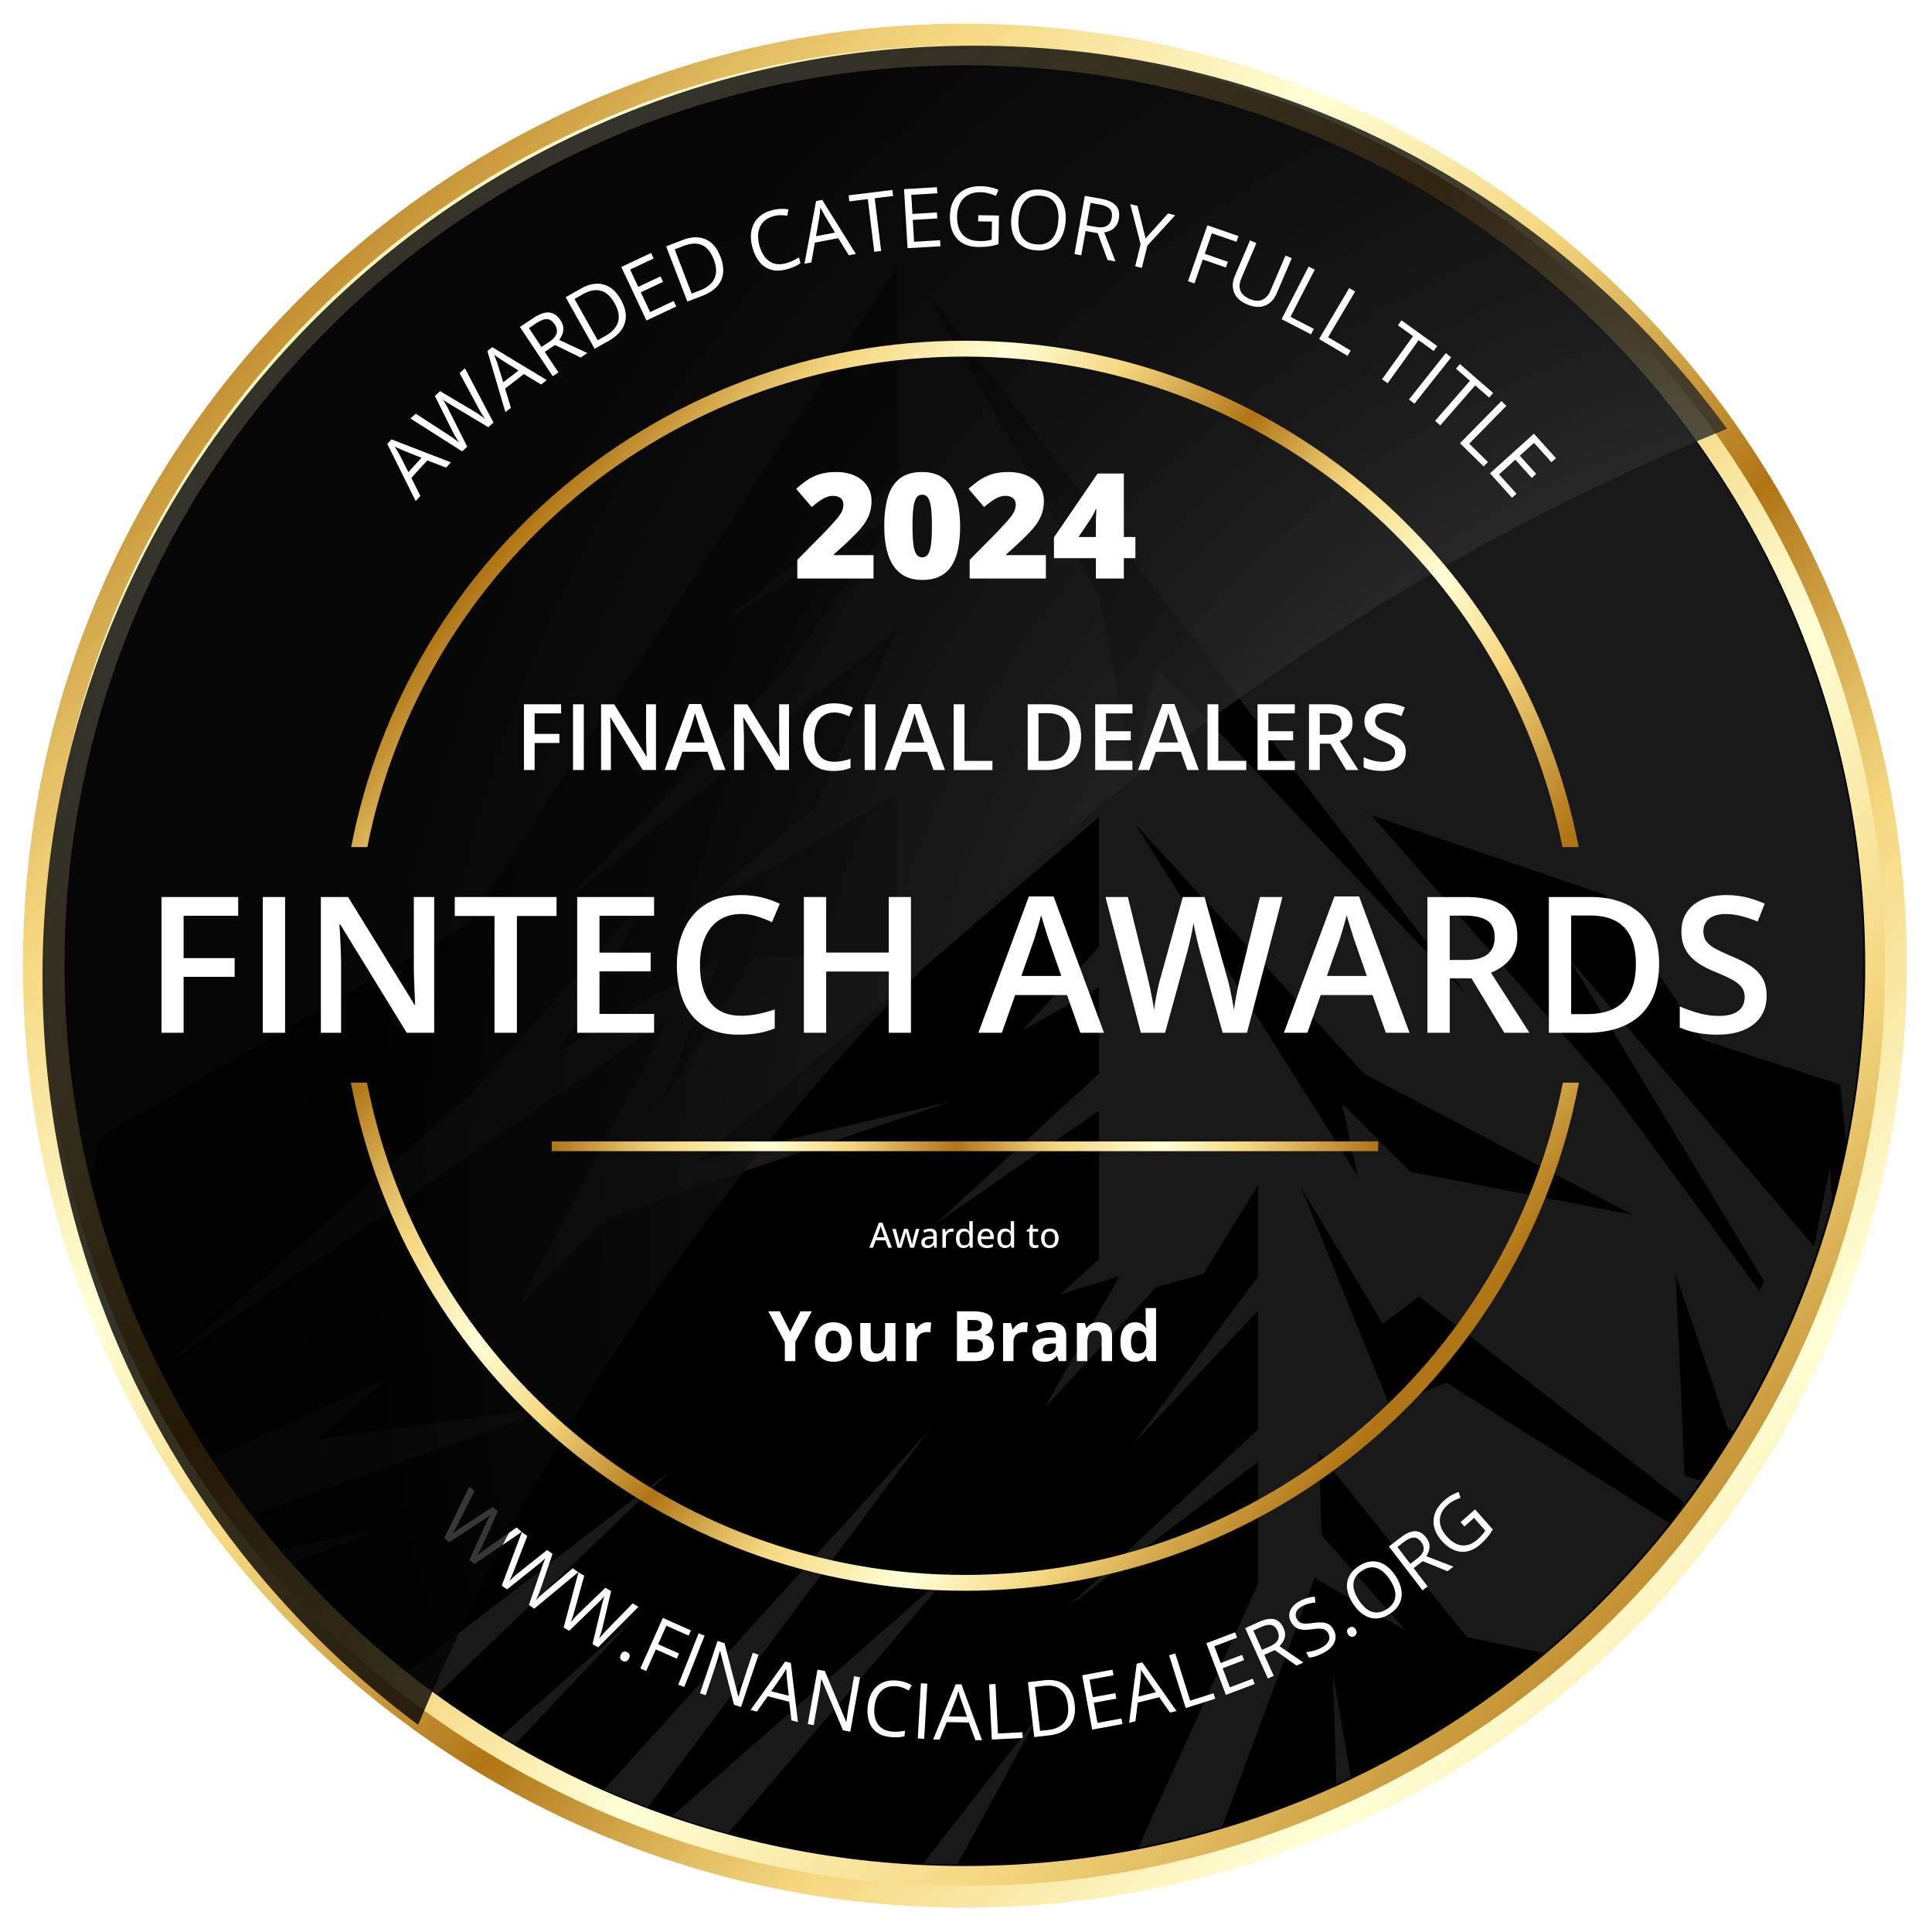
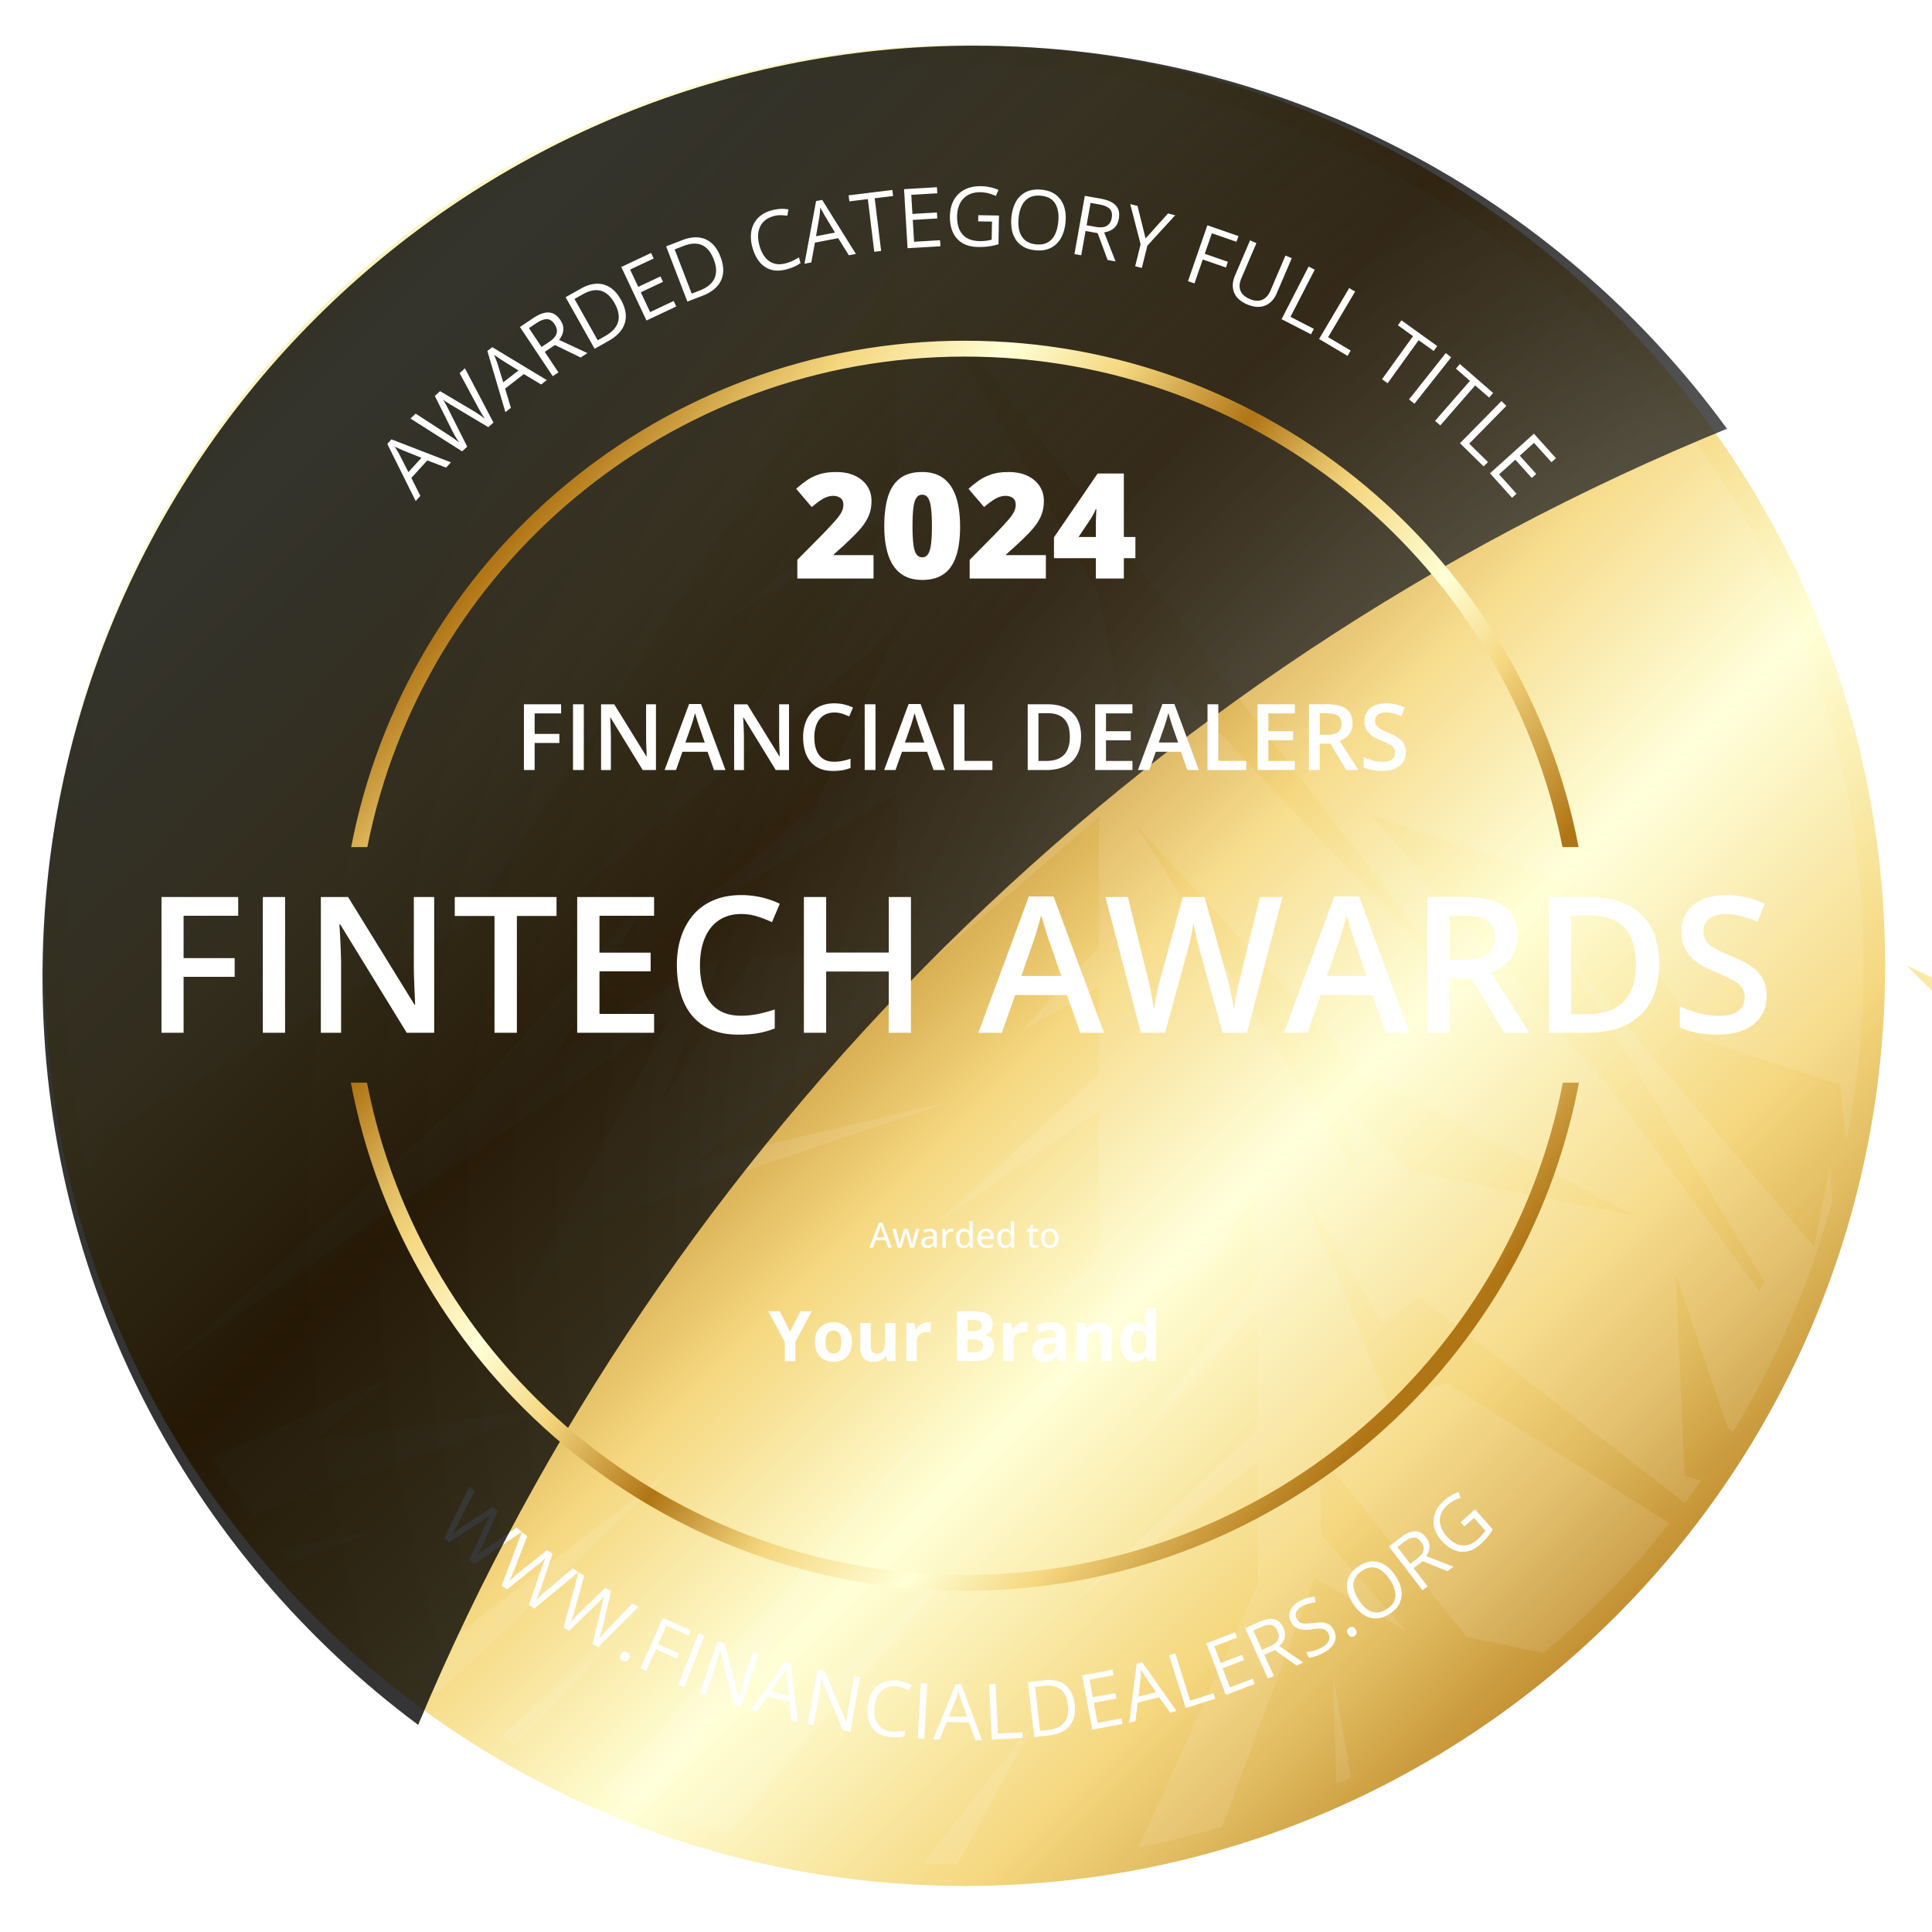
<svg xmlns="http://www.w3.org/2000/svg" width="362" height="362" fill="none">
  <g filter="url(#a)">
-     <path fill="url(#b)" d="M357.287 176.938c0 97.477-79.02 176.496-176.496 176.496-97.476 0-176.504-79.019-176.504-176.496 0-97.476 79.02-176.5 176.5-176.5s176.496 79.02 176.496 176.5h.004Z" />
+     <path fill="url(#b)" d="M357.287 176.938s176.496 79.02 176.496 176.5h.004Z" />
    <path fill="url(#c)" d="M8.354 176.939c0-95.233 77.2-172.435 172.434-172.435 95.233 0 172.43 77.197 172.43 172.435 0 95.237-77.197 172.43-172.43 172.43S8.354 272.172 8.354 176.939Z" />
-     <path fill="url(#d)" d="M349.487 176.939c0 93.169-75.526 168.695-168.695 168.695-93.17 0-168.704-75.522-168.704-168.695 0-93.174 75.526-168.7 168.7-168.7 93.173 0 168.695 75.526 168.695 168.7h.004Z" />
    <path fill="#fff" d="m97.75 283.044-8.871 6.015-.916-.793 3.008-6.615c.081-.192.171-.38.261-.568.09-.188.176-.364.262-.535.082-.168.16-.315.225-.442.069-.126.118-.22.155-.281a4.337 4.337 0 0 1-.245.2c-.11.086-.237.184-.384.294-.148.11-.311.225-.483.339-.175.119-.351.237-.535.351l-6.068 3.956-.915-.793 4.7-9.627.947.822-2.99 5.998c-.099.2-.201.396-.3.588a19.288 19.288 0 0 1-.597 1.063c-.097.163-.195.323-.289.478.139-.123.286-.249.45-.376.159-.127.322-.253.494-.384.172-.127.343-.254.527-.38.18-.127.364-.249.548-.368l5.614-3.637.936.814-2.77 6.165c-.095.213-.193.417-.29.617-.099.201-.201.393-.3.581-.097.188-.2.359-.293.523-.094.163-.188.318-.274.461.175-.155.368-.31.568-.474.204-.163.42-.326.65-.494.228-.168.47-.339.723-.515l5.504-3.816.952.825-.005.008ZM108.351 290.583l-8.253 6.836-.99-.703 2.362-6.873c.066-.196.135-.392.205-.588l.208-.556c.066-.175.127-.331.184-.461l.127-.295a5.166 5.166 0 0 1-.225.225c-.102.098-.221.205-.355.331a9.07 9.07 0 0 1-.45.384c-.163.131-.327.27-.498.401l-5.66 4.519-.988-.703 3.759-10.031 1.021.727-2.406 6.26c-.082.208-.16.413-.242.613a20.84 20.84 0 0 1-.49 1.111c-.082.172-.163.339-.245.503a15.717 15.717 0 0 1 .866-.846c.156-.143.319-.286.487-.429.167-.143.339-.282.51-.421l5.239-4.159 1.009.719-2.17 6.402c-.073.221-.151.434-.233.646-.077.208-.159.413-.241.605a24.762 24.762 0 0 1-.47 1.034c.16-.168.335-.344.519-.523.188-.18.384-.368.601-.556.212-.192.437-.384.67-.584l5.116-4.323 1.025.731.008.004ZM119.627 297.063l-7.56 7.6-1.05-.604 1.692-7.065c.045-.204.094-.405.147-.605.053-.2.102-.392.155-.572.049-.18.094-.339.139-.474.045-.135.078-.237.098-.306-.045.057-.11.139-.2.245-.09.106-.2.225-.323.364-.122.138-.261.277-.408.425-.147.147-.303.298-.458.449l-5.201 5.042-1.051-.605 2.779-10.345 1.087.625-1.794 6.46a17.84 17.84 0 0 1-.18.633c-.061.208-.122.405-.188.597a22.787 22.787 0 0 1-.392 1.082c.11-.147.233-.298.368-.453.135-.155.269-.311.412-.47a15.912 15.912 0 0 1 .912-.94l4.817-4.642 1.075.617-1.545 6.579c-.053.225-.11.445-.167.662-.058.216-.119.425-.184.625-.066.2-.127.392-.188.568-.061.176-.123.347-.18.507.143-.184.298-.376.47-.572.172-.196.347-.401.543-.613.197-.213.397-.425.613-.646l4.675-4.797 1.095.629h-.008ZM116.336 306.008c.148-.298.323-.47.528-.523a.878.878 0 0 1 .621.073.905.905 0 0 1 .453.458c.086.2.057.445-.09.74-.143.29-.322.469-.539.527a.88.88 0 0 1-.646-.07.832.832 0 0 1-.429-.462c-.077-.204-.045-.453.098-.743h.004ZM121.085 309.097l-1.099-.49 4.209-9.46 5.267 2.346-.433.972-4.168-1.855-1.545 3.469 3.915 1.741-.429.964-3.915-1.74-1.806 4.057.004-.004ZM127.092 311.659l3.812-9.627 1.12.441-3.813 9.627-1.119-.441ZM138.844 315.847l-1.316-.441-2.595-10.04-.053-.016c-.061.225-.126.478-.204.764-.078.286-.159.588-.253.907-.094.319-.197.642-.307.968l-1.888 5.643-1.062-.355 3.285-9.819 1.312.437 2.582 10.007.049.016c.045-.159.106-.388.188-.678.082-.294.176-.609.274-.948.102-.339.2-.65.294-.936l1.904-5.687 1.075.359-3.285 9.819ZM148.3 318.348l-.425-3.498-4.02-1.026-2.039 2.873-1.181-.303 6.492-9.075 1.051.27 1.332 11.069-1.21-.306v-.004Zm-.511-4.626-.367-3.465c-.009-.09-.017-.237-.033-.437-.012-.204-.029-.413-.041-.629-.012-.217-.024-.393-.033-.527a24.07 24.07 0 0 1-.29.523c-.098.171-.196.331-.286.474-.09.143-.167.269-.233.367l-2.002 2.861 3.281.837.004-.004ZM159.321 320.46l-1.364-.245-4.029-9.553-.057-.008c-.029.228-.058.494-.09.784-.033.294-.074.605-.119.936-.049.331-.102.666-.159 1.005l-1.046 5.855-1.103-.196 1.818-10.194 1.36.241 4.013 9.524.049.008c.02-.163.049-.396.09-.698.041-.303.086-.63.135-.977.049-.347.102-.67.155-.968l1.054-5.905 1.116.201-1.819 10.194-.004-.004ZM167.963 311.957a3.831 3.831 0 0 0-1.561.131 3.138 3.138 0 0 0-1.242.723 3.808 3.808 0 0 0-.867 1.259c-.224.502-.367 1.082-.437 1.736-.09.866-.033 1.63.172 2.292.204.666.555 1.198 1.058 1.602.503.405 1.156.65 1.965.731.462.05.899.054 1.312.021.413-.037.821-.09 1.218-.168l-.111 1.042a6.228 6.228 0 0 1-1.217.188 9.071 9.071 0 0 1-1.484-.053c-1.046-.11-1.9-.417-2.557-.927a4.03 4.03 0 0 1-1.386-2.007c-.265-.829-.343-1.785-.233-2.864.082-.78.266-1.479.552-2.104a4.793 4.793 0 0 1 1.132-1.573 4.297 4.297 0 0 1 1.663-.928c.641-.192 1.357-.245 2.149-.163a7.326 7.326 0 0 1 1.492.31c.474.151.894.348 1.262.58l-.584.965a7.702 7.702 0 0 0-1.042-.503 4.787 4.787 0 0 0-1.254-.298v.008ZM171.963 321.731l.588-10.338 1.202.07-.589 10.337-1.201-.069ZM182.756 322.05l-1.221-3.306-4.152-.069-1.32 3.264-1.217-.02 4.221-10.33 1.082.017 3.853 10.46-1.246-.02v.004Zm-1.565-4.381-1.156-3.285c-.029-.086-.07-.225-.131-.421a52.302 52.302 0 0 1-.184-.604c-.061-.209-.114-.376-.155-.507-.049.192-.102.384-.163.576-.062.192-.115.368-.168.527-.053.16-.102.298-.143.413l-1.287 3.244 3.383.053.004.004ZM185.837 321.939l-.515-10.342 1.202-.061.461 9.267 4.593-.229.053 1.075-5.794.29ZM201.356 315.3c.135 1.16.032 2.149-.298 2.974a4.069 4.069 0 0 1-1.631 1.961c-.756.483-1.704.793-2.844.924l-2.795.323-1.184-10.289 3.101-.359c1.046-.123 1.969-.033 2.766.261a4.039 4.039 0 0 1 1.945 1.496c.494.698.809 1.601.936 2.704l.004.005Zm-1.255.187c-.106-.923-.347-1.667-.723-2.235a2.987 2.987 0 0 0-1.504-1.185c-.629-.224-1.368-.286-2.226-.187l-1.725.2.952 8.237 1.455-.167c1.418-.164 2.439-.634 3.069-1.418.629-.785.866-1.863.706-3.249l-.004.004ZM210.318 319.038l-5.671 1.042-1.876-10.182 5.672-1.046.192 1.046-4.487.825.609 3.293 4.229-.776.188 1.03-4.229.78.695 3.767 4.486-.825.192 1.046ZM219.238 316.897l-2.031-2.881-4.029 1.006-.433 3.493-1.181.294 1.414-11.069 1.05-.261 6.419 9.112-1.209.302v.004Zm-2.644-3.829-1.965-2.876-.237-.372c-.11-.172-.221-.351-.335-.535l-.278-.45c0 .201 0 .397-.008.597-.008.2-.016.384-.025.556l-.028.433-.405 3.465 3.285-.822-.004.004ZM222.174 316.039l-3.113-9.876 1.148-.364 2.79 8.851 4.385-1.381.323 1.025-5.533 1.745ZM235.088 311.536l-5.389 2.043-3.67-9.684 5.39-2.043.376.993-4.266 1.618 1.189 3.134 4.021-1.524.371.981-4.02 1.524 1.356 3.583 4.266-1.618.376.993ZM235.856 299.915c.776-.351 1.459-.543 2.051-.58.593-.037 1.104.086 1.528.364.425.278.777.723 1.051 1.328.224.498.322.956.294 1.373a2.594 2.594 0 0 1-.343 1.132 3.964 3.964 0 0 1-.72.898l4.503 3.073-1.279.576-4.09-2.897-1.961.887 1.777 3.939-1.099.494-4.257-9.438 2.549-1.153-.004.004Zm.364.977-1.389.625 1.634 3.62 1.5-.674c.768-.347 1.266-.76 1.487-1.238.22-.478.196-1.021-.082-1.634-.29-.642-.686-1.01-1.193-1.104-.507-.093-1.16.041-1.957.401v.004ZM249.903 301.407c.286.543.397 1.079.327 1.602-.069.523-.29 1.013-.67 1.471-.38.457-.895.858-1.553 1.201a10.43 10.43 0 0 1-1.009.47c-.327.13-.637.233-.927.306-.291.074-.56.119-.805.127l-.54-1.022c.38-.036.826-.118 1.336-.245a6.581 6.581 0 0 0 1.504-.58c.458-.241.817-.507 1.066-.801.254-.29.401-.596.442-.915a1.613 1.613 0 0 0-.192-.969c-.164-.314-.372-.539-.621-.678-.25-.139-.581-.208-.989-.216-.413-.005-.944.04-1.598.134a7.824 7.824 0 0 1-1.266.086 3.56 3.56 0 0 1-1.042-.167 2.361 2.361 0 0 1-.838-.487 3.022 3.022 0 0 1-.654-.866c-.257-.49-.355-.972-.29-1.454.065-.478.27-.928.613-1.349.343-.417.801-.776 1.373-1.078.49-.258.964-.45 1.43-.577a6.922 6.922 0 0 1 1.34-.233l.151 1.091a8.356 8.356 0 0 0-1.229.209 5.227 5.227 0 0 0-1.218.466c-.392.208-.695.437-.903.694-.209.258-.331.527-.36.809-.028.282.029.568.18.858.172.323.38.552.625.695.249.143.564.217.952.225.384.008.871-.029 1.459-.111.642-.085 1.209-.122 1.7-.098.49.021.919.139 1.283.352.363.212.67.56.927 1.046l-.004.004ZM252.566 302.179c-.167-.286-.216-.527-.147-.731.07-.2.205-.36.405-.478a.905.905 0 0 1 .633-.127c.213.037.4.2.568.482.163.282.212.527.143.74a.863.863 0 0 1-.413.498.818.818 0 0 1-.621.102c-.212-.049-.4-.212-.568-.494v.008ZM261.489 291.29c.437.666.751 1.328.943 1.986.188.657.246 1.291.172 1.904a3.993 3.993 0 0 1-.642 1.724c-.351.539-.853 1.022-1.507 1.446-.67.442-1.324.72-1.966.834a3.881 3.881 0 0 1-1.842-.094c-.589-.176-1.144-.486-1.672-.927a7.563 7.563 0 0 1-1.442-1.663c-.58-.883-.944-1.753-1.091-2.616a4.043 4.043 0 0 1 .307-2.431c.351-.76.972-1.438 1.867-2.026.854-.564 1.696-.854 2.525-.871a4.173 4.173 0 0 1 2.349.67c.74.466 1.406 1.153 1.999 2.056v.008Zm-6.89 4.527c.483.736 1.006 1.299 1.565 1.7.564.4 1.157.605 1.778.609.625.008 1.271-.209 1.937-.646.67-.441 1.123-.948 1.36-1.52.237-.572.282-1.197.131-1.867-.147-.67-.462-1.373-.944-2.109-.735-1.115-1.54-1.834-2.423-2.157-.882-.323-1.818-.155-2.807.494-.67.442-1.128.948-1.373 1.52-.245.572-.298 1.194-.159 1.864.139.67.449 1.373.935 2.112ZM262.463 284.066c.674-.519 1.295-.862 1.863-1.034.568-.172 1.091-.168 1.569.004.478.172.92.527 1.324 1.054.335.433.531.858.597 1.267.065.413.041.805-.078 1.181a4.074 4.074 0 0 1-.494 1.042l5.087 1.965-1.112.854-4.641-1.888-1.708 1.312 2.627 3.428-.956.732-6.301-8.217 2.219-1.704.004.004Zm.576.87-1.209.928 2.419 3.154 1.303-1.001c.67-.515 1.058-1.03 1.169-1.545.106-.514-.045-1.042-.454-1.573-.429-.56-.899-.825-1.414-.801-.514.025-1.119.307-1.814.838ZM273.665 281.21l2.713-2.399 3.326 3.763c-.286.499-.612.969-.984 1.418-.372.446-.822.907-1.353 1.373-.805.711-1.63 1.152-2.468 1.32a4.143 4.143 0 0 1-2.476-.266c-.813-.343-1.581-.923-2.308-1.744-.711-.805-1.169-1.643-1.381-2.521a4.464 4.464 0 0 1 .143-2.607c.306-.862.882-1.663 1.724-2.407.433-.38.874-.703 1.336-.964.458-.262.915-.47 1.377-.617l.347 1.091c-.396.13-.805.302-1.23.519a5.584 5.584 0 0 0-1.185.813c-.633.56-1.058 1.168-1.279 1.83a3.459 3.459 0 0 0-.053 2.023c.184.686.564 1.36 1.144 2.014.573.646 1.173 1.12 1.806 1.414.634.294 1.288.38 1.966.253.678-.126 1.365-.494 2.059-1.111.352-.311.634-.597.85-.858.217-.262.401-.511.556-.752l-2.1-2.378-1.811 1.598-.715-.805h-.004Z" />
    <path fill="#fff" fill-rule="evenodd" d="M180.636 345.336c4.377 0 8.712-.168 13.002-.495-4.511.323-9.071.491-13.668.491H179.382l10.101-18.588 4.948-9.103-7.175 9.214-14.281 18.317c2.542.115 5.095.172 7.661.172v-.008Zm41.988-23.732-9.332 20.569a167.235 167.235 0 0 0 15.699-3.877l7.82-21.031 9.521-25.591 17.014 9.786-15.74-17.86-.424-15.323 25.223 31.438 2.427 3.016 14.366 2.987a169.575 169.575 0 0 0 23.605-24.328l-10.305-6.485-31.499-19.809-10.632 4.258-16.593-40.84 15.314 25.521 6.808-5.103v.008l40.672 31.597 9.132 7.089c1.03-1.377 2.039-2.77 3.028-4.18l-3.065-.899-.551-12.307-1.148-25.558 6.259 18.522 3.518 10.411 1.038.572a167.457 167.457 0 0 0 18.51-43.066l-.413-6.436-2.974 14.886-3.96-4.65-41.984-49.372 36.599 60.551a121.14 121.14 0 0 1-.936 1.749l-28.01-38.053-44.664-51.043 43.815 14.889 18.293 27.222 25.738 8.347 1.14 10.62a169.437 169.437 0 0 0 3.24-33.052c0-93.088-75.461-168.549-168.549-168.549-93.088 0-168.536 75.47-168.536 168.557 0 14.028 1.712 27.654 4.944 40.685l1.39-7.069 1.61-2.092 67.635-39.132L168.06 45.818v40.41L135.302 112.6l32.758-20.418-21.268 29.771-40.836 42.964 62.108-50.924-15.315 33.064-25.946 22.118 41.265-24.459v30.412h-26.8l-17.873 28.504 11.49-28.075-30.204 17.435 17.435-29.774-33.599 37.432-52.608 46.764-4.813 4.278 5.234-3.608 89.194-61.462-28.504 54.451 17.018-17.019 64.233-21.692-47.214 11.061 74.86-64.355v24.361l-14.461 15.739 14.461-8.209v16.222l-30.621 28.148 30.621-21.235v27.842l-7.224 6.575 11.056-3.404-14.035 24.68 20.843-22.547 8.928-2.554 10.207-16.589v17.157l-23.397 31.332 23.397-25.007v22.261l-35.733 33.367 35.733-27.275v22.866l-13.068 28.798v.008Zm30.507 7.388c-.903.433-1.814.854-2.726 1.27l-.592-18.223-.082-2.493.409 2.342 2.991 17.104ZM47.256 279.845a170.274 170.274 0 0 1-7.596-10.64l9.047-4.082 24.07-10.869-13.61 11.486 45.935-6.378-46.703 16.536-11.143 3.947Zm7.49 9.018a160.452 160.452 0 0 1-2.32-2.66l13.986-2.64 4.245-.809-3.596 1.381-12.31 4.728h-.005Zm5.316 5.696-.13-.135 2.639-1.459-2.358 1.749-.151-.155Zm21.91 18.894a172.74 172.74 0 0 1-5.533-4.176l11.837-9.071 37.244-28.513-32.68 31.336-10.873 10.424h.004Zm14.525 9.41c-.866-.503-1.733-1.01-2.586-1.524l12.47-11.033 11.907-10.533-10.546 11.175-11.245 11.915Zm24.917 11.772a167.252 167.252 0 0 1-8.213-3.335l12.029-13.304 48.787-53.96-41.845 56.15-10.758 14.444v.005Zm15.036 4.85a167.819 167.819 0 0 1-10.513-3.224l15.531-13.631 37.657-33.068-29.665 34.71-13.006 15.213h-.004Zm119.239-142.239 50.196 26.371-41.685-8.082-12.761-12.757 2.979 13.611-41.69-65.936 42.961 46.793Zm-43.39-56.146-6.378-33.604-32.746-57.425 101.661 132.294-58.275-61.679-4.258 20.418-.004-.004Z" clip-rule="evenodd" opacity=".1" />
    <path fill="url(#e)" d="M78.349 319.189C124.304 209.59 213.47 121.221 323.588 76.332 291.844 32.841 240.495 4.557 182.526 4.557 86.112 4.557 7.963 82.711 7.963 179.12c0 57.36 27.666 108.247 70.382 140.069h.004Z" opacity=".8" style="mix-blend-mode:screen" />
    <path fill="#fff" d="M34.399 189.511h-4.14v-25.435H44.63v3.514H34.4v7.935h9.57v3.497h-9.57v10.493-.004ZM49.24 189.511v-25.435h4.176v25.435H49.24ZM81.342 189.511H76.21l-12.458-20.303h-.156c.045.686.09 1.409.131 2.173a180.715 180.715 0 0 1 .184 4.838v13.292h-3.792v-25.435h5.1L77.66 184.24h.122l-.086-2.035c-.032-.764-.065-1.556-.094-2.374a124.84 124.84 0 0 1-.061-2.374v-13.381h3.812v25.435h-.012ZM96.846 189.511h-4.192v-21.889h-7.445v-3.55h19.069v3.55H96.85v21.889h-.004ZM122.558 189.511H108.15v-25.435h14.408v3.514h-10.232v6.905h9.586v3.498h-9.586v7.984h10.232v3.534ZM138.88 167.259c-1.218 0-2.305.22-3.261.662a6.597 6.597 0 0 0-2.427 1.904c-.662.829-1.164 1.834-1.512 3.011-.347 1.177-.523 2.505-.523 3.976 0 1.973.278 3.669.834 5.091.556 1.422 1.401 2.513 2.541 3.273 1.136.76 2.575 1.14 4.315 1.14 1.079 0 2.129-.106 3.151-.315a27.895 27.895 0 0 0 3.166-.854v3.551a16.268 16.268 0 0 1-3.13.887c-1.054.184-2.271.277-3.653.277-2.598 0-4.752-.539-6.464-1.618-1.712-1.078-2.987-2.598-3.828-4.56-.842-1.961-1.263-4.257-1.263-6.889 0-1.924.266-3.689.801-5.287.535-1.598 1.312-2.983 2.333-4.151 1.022-1.169 2.284-2.064 3.784-2.697 1.503-.633 3.22-.948 5.16-.948 1.275 0 2.534.143 3.768.425 1.234.286 2.382.686 3.436 1.209l-1.463 3.445a21.628 21.628 0 0 0-2.766-1.079 9.946 9.946 0 0 0-2.991-.453h-.008ZM170.685 189.511h-4.159v-11.482h-11.727v11.482h-4.176v-25.435h4.176v10.403h11.727v-10.403h4.159v25.435ZM202.421 189.511l-2.489-7.065h-9.725l-2.488 7.065h-4.401l9.464-25.542h4.629l9.447 25.542h-4.437Zm-3.568-10.648-2.418-6.959c-.094-.302-.225-.727-.401-1.279-.176-.551-.347-1.115-.523-1.687a90.999 90.999 0 0 1-.433-1.455 40.102 40.102 0 0 1-.425 1.594c-.168.584-.331 1.132-.486 1.642-.156.511-.274.903-.356 1.185l-2.435 6.959h7.482-.005ZM240.297 164.076l-6.648 25.435h-4.56l-4.245-15.241a38.839 38.839 0 0 1-.348-1.324 59.182 59.182 0 0 1-.69-3.036 28.78 28.78 0 0 1-.184-1.033c-.025.245-.074.584-.155 1.025-.082.442-.176.924-.286 1.455-.111.527-.229 1.05-.356 1.565-.127.515-.245.972-.347 1.365l-4.176 15.224h-4.54l-6.627-25.435h4.192l3.669 14.91a71.894 71.894 0 0 1 .703 3.203c.11.56.213 1.099.307 1.626.094.527.167 1.005.224 1.434.057-.441.135-.931.225-1.471a61.635 61.635 0 0 1 .654-3.281c.122-.523.245-.993.376-1.409l4.139-15.016h4.069l4.23 15.069c.126.429.253.911.375 1.442a70.374 70.374 0 0 1 .671 3.253c.094.523.167.993.224 1.409a64.4 64.4 0 0 1 .748-4.176c.163-.756.323-1.45.486-2.088l3.653-14.909h4.209l.008.004ZM259.667 189.511l-2.489-7.065h-9.725l-2.488 7.065h-4.401l9.464-25.542h4.629l9.447 25.542h-4.437Zm-3.567-10.648-2.419-6.959c-.094-.302-.225-.727-.401-1.279-.176-.551-.347-1.115-.523-1.687a90.999 90.999 0 0 1-.433-1.455 40.102 40.102 0 0 1-.425 1.594c-.167.584-.331 1.132-.486 1.642-.155.511-.274.903-.356 1.185l-2.435 6.959h7.482-.004ZM274.61 164.076c2.194 0 4.004.265 5.438.801 1.434.535 2.501 1.344 3.199 2.435.703 1.091 1.055 2.476 1.055 4.159 0 1.255-.233 2.321-.695 3.2a6.664 6.664 0 0 1-1.826 2.194 10.463 10.463 0 0 1-2.419 1.393l7.22 11.257h-4.716l-6.141-10.194h-4.09v10.194h-4.176V164.08h7.151v-.004Zm-.278 3.481h-2.697v8.315h2.889c1.936 0 3.342-.36 4.221-1.079.874-.719 1.311-1.781 1.311-3.183 0-1.471-.466-2.517-1.401-3.13-.936-.612-2.374-.923-4.323-.923ZM310.868 176.55c0 2.865-.536 5.259-1.602 7.175-1.066 1.921-2.615 3.363-4.646 4.331-2.031.969-4.478 1.455-7.342 1.455h-7.065v-25.435h7.829c2.631 0 4.907.474 6.819 1.417a10.139 10.139 0 0 1 4.438 4.193c1.042 1.851 1.565 4.139 1.565 6.864h.004Zm-4.352.123c0-2.088-.327-3.804-.985-5.149-.653-1.344-1.618-2.345-2.888-3.003-1.271-.654-2.832-.985-4.691-.985h-3.567v18.477h2.958c3.073 0 5.369-.784 6.889-2.349 1.52-1.565 2.28-3.898 2.28-6.995l.004.004ZM331.015 182.589c0 1.508-.368 2.808-1.103 3.898-.736 1.091-1.794 1.925-3.167 2.505-1.373.58-3.011.871-4.915.871-.928 0-1.815-.054-2.66-.156a17.231 17.231 0 0 1-2.391-.461c-.747-.205-1.43-.45-2.043-.74v-3.931c1.034.454 2.186.862 3.461 1.226s2.574.548 3.898.548c1.079 0 1.974-.143 2.689-.425.715-.286 1.242-.691 1.593-1.218.348-.527.523-1.144.523-1.851 0-.756-.204-1.393-.608-1.912-.405-.519-1.018-1.001-1.835-1.434-.817-.434-1.843-.903-3.073-1.402a19.868 19.868 0 0 1-2.39-1.148 9.69 9.69 0 0 1-2.027-1.512 6.393 6.393 0 0 1-1.401-2.063c-.343-.793-.515-1.733-.515-2.812 0-1.438.343-2.668 1.034-3.689.69-1.022 1.663-1.802 2.921-2.35 1.259-.543 2.73-.817 4.409-.817 1.332 0 2.591.139 3.767.417 1.177.278 2.333.674 3.473 1.185l-1.323 3.358a23.307 23.307 0 0 0-3.036-1.025 11.983 11.983 0 0 0-3.004-.384c-.882 0-1.63.135-2.243.4-.613.266-1.083.642-1.401 1.124-.319.482-.478 1.054-.478 1.712 0 .744.184 1.365.547 1.871.364.507.936.965 1.704 1.386.772.416 1.765.882 2.983 1.393 1.401.58 2.594 1.189 3.575 1.826.981.638 1.733 1.402 2.252 2.288.518.887.784 1.999.784 3.331v-.009ZM100.176 140.283H98.17v-12.32h6.963v1.704h-4.957v3.845h4.634v1.696h-4.634v5.083-.008ZM107.365 140.283v-12.32h2.023v12.32h-2.023ZM122.912 140.283h-2.485l-6.035-9.835h-.077c.02.331.045.682.061 1.054s.037.752.049 1.148l.037 1.197v6.44h-1.839v-12.32h2.468l6.027 9.766h.057c-.012-.286-.024-.617-.041-.985-.016-.367-.032-.756-.045-1.152-.012-.396-.024-.78-.028-1.152v-6.481h1.847v12.32h.004ZM133.784 140.283l-1.205-3.42h-4.711l-1.206 3.42h-2.133l4.585-12.373h2.243l4.576 12.373h-2.149Zm-1.728-5.157-1.173-3.371c-.045-.147-.11-.351-.192-.621-.086-.265-.168-.539-.253-.817a63.308 63.308 0 0 1-.213-.703c-.057.229-.126.487-.208.773-.082.281-.16.547-.237.796-.078.25-.135.438-.172.572l-1.181 3.371h3.629ZM147.841 140.283h-2.484l-6.035-9.835h-.078c.021.331.045.682.062 1.054.02.372.036.752.049 1.148l.036 1.197v6.44h-1.838v-12.32h2.468l6.027 9.766h.057l-.041-.985c-.016-.367-.033-.756-.045-1.152-.012-.396-.025-.78-.029-1.152v-6.481h1.847v12.32h.004ZM156.325 129.504c-.588 0-1.115.106-1.581.319a3.235 3.235 0 0 0-1.177.923c-.318.4-.563.887-.731 1.459a6.818 6.818 0 0 0-.253 1.924c0 .956.134 1.778.404 2.464.27.687.678 1.218 1.23 1.586.552.367 1.246.551 2.092.551a7.51 7.51 0 0 0 1.524-.151 13.3 13.3 0 0 0 1.532-.413v1.721a7.87 7.87 0 0 1-1.515.429 10.4 10.4 0 0 1-1.77.134c-1.258 0-2.3-.261-3.13-.784-.829-.523-1.446-1.259-1.855-2.207-.408-.948-.613-2.063-.613-3.338 0-.931.131-1.785.389-2.562a5.758 5.758 0 0 1 1.127-2.01 4.985 4.985 0 0 1 1.835-1.308c.727-.306 1.561-.457 2.501-.457a8.073 8.073 0 0 1 3.489.792l-.707 1.667a10.294 10.294 0 0 0-1.34-.523 4.786 4.786 0 0 0-1.451-.22v.004ZM162.018 140.283v-12.32h2.022v12.32h-2.022ZM174.917 140.283l-1.205-3.42H169l-1.205 3.42h-2.133l4.585-12.373h2.243l4.576 12.373h-2.149Zm-1.728-5.157-1.173-3.371c-.045-.147-.11-.351-.192-.621-.086-.265-.168-.539-.253-.817a63.308 63.308 0 0 1-.213-.703c-.057.229-.127.487-.208.773-.082.281-.16.547-.237.796-.078.25-.135.438-.172.572l-1.181 3.371h3.629ZM178.693 140.283v-12.32h2.023v10.604h5.234v1.72h-7.257v-.004ZM202.563 134.003c0 1.389-.257 2.545-.776 3.477a4.948 4.948 0 0 1-2.252 2.1c-.984.47-2.169.703-3.554.703h-3.42v-12.32h3.791c1.275 0 2.378.229 3.306.687a4.906 4.906 0 0 1 2.149 2.031c.507.894.76 2.006.76 3.326l-.004-.004Zm-2.108.057c0-1.014-.16-1.843-.478-2.497-.319-.65-.785-1.136-1.398-1.454-.617-.319-1.373-.479-2.272-.479h-1.728v8.949h1.434c1.488 0 2.603-.38 3.339-1.136.735-.76 1.103-1.888 1.103-3.387v.004ZM212.188 140.283h-6.979v-12.32h6.979v1.704h-4.956v3.347h4.641v1.695h-4.641v3.87h4.956v1.712-.008ZM222.476 140.283l-1.206-3.42h-4.711l-1.205 3.42h-2.133l4.584-12.373h2.243l4.577 12.373h-2.149Zm-1.729-5.157-1.173-3.371c-.044-.147-.11-.351-.192-.621-.085-.265-.167-.539-.253-.817-.086-.278-.155-.511-.212-.703a36.723 36.723 0 0 1-.446 1.569c-.077.25-.135.438-.171.572l-1.181 3.371h3.628ZM226.252 140.283v-12.32h2.023v10.604h5.234v1.72h-7.257v-.004ZM242.61 140.283h-6.979v-12.32h6.979v1.704h-4.957v3.347h4.642v1.695h-4.642v3.87h4.957v1.712-.008ZM248.729 127.959c1.062 0 1.94.131 2.635.389.695.257 1.21.653 1.553 1.181.339.527.511 1.201.511 2.014 0 .609-.115 1.124-.34 1.553-.224.429-.519.78-.886 1.062a4.86 4.86 0 0 1-1.173.674l3.498 5.451h-2.284l-2.975-4.94h-1.982v4.94h-2.022v-12.319h3.465v-.005Zm-.135 1.688h-1.308v4.029h1.398c.939 0 1.618-.176 2.043-.523.425-.348.637-.862.637-1.541 0-.715-.225-1.217-.678-1.516-.454-.298-1.152-.445-2.096-.445l.004-.004ZM263.4 136.928c0 .732-.18 1.361-.535 1.888-.356.527-.867.932-1.533 1.214-.666.281-1.458.42-2.382.42-.449 0-.878-.024-1.291-.077a8.672 8.672 0 0 1-1.16-.225 5.699 5.699 0 0 1-.989-.36v-1.904c.498.221 1.058.417 1.675.593a6.849 6.849 0 0 0 1.888.265c.523 0 .956-.069 1.303-.208.348-.139.601-.335.772-.588.168-.258.254-.556.254-.899 0-.364-.098-.674-.294-.928-.197-.253-.495-.486-.891-.694a15.352 15.352 0 0 0-1.487-.679 9.77 9.77 0 0 1-1.161-.555 4.805 4.805 0 0 1-.981-.732 3.092 3.092 0 0 1-.678-.997c-.167-.384-.249-.837-.249-1.36 0-.695.167-1.292.503-1.786.335-.494.804-.874 1.417-1.136.609-.266 1.324-.396 2.137-.396.646 0 1.255.069 1.827.204a9.37 9.37 0 0 1 1.679.572l-.641 1.626a11.987 11.987 0 0 0-1.471-.498 5.78 5.78 0 0 0-1.455-.184c-.425 0-.789.065-1.087.192-.298.131-.523.31-.678.543a1.467 1.467 0 0 0-.233.83c0 .359.09.662.266.907.175.245.453.466.825.67.372.204.854.429 1.446.674.679.282 1.259.576 1.733.887.474.31.838.678 1.091 1.107.253.429.38.969.38 1.614ZM163.671 104.395h-14.277v-3.497l4.805-4.859a87.924 87.924 0 0 0 2.321-2.5c.552-.63.94-1.16 1.165-1.602.224-.441.335-.9.335-1.373 0-.584-.188-1.005-.564-1.267-.376-.261-.821-.388-1.332-.388-.617 0-1.246.176-1.876.531-.633.356-1.348.879-2.145 1.57l-2.921-3.417a22.8 22.8 0 0 1 1.883-1.511c.662-.478 1.447-.87 2.354-1.177.907-.307 2.01-.458 3.31-.458 1.299 0 2.496.233 3.477.699.98.466 1.74 1.107 2.28 1.916.539.813.809 1.733.809 2.767 0 1.14-.209 2.153-.625 3.048-.417.89-1.042 1.785-1.876 2.676-.833.89-1.875 1.904-3.122 3.036l-1.438 1.291v.135h7.441v4.388l-.004-.008ZM179.897 94.585c0 1.577-.127 2.99-.376 4.233-.254 1.242-.654 2.3-1.206 3.166a5.433 5.433 0 0 1-2.186 1.99c-.907.458-2.018.687-3.338.687-1.642 0-2.987-.401-4.037-1.206-1.05-.8-1.822-1.957-2.321-3.456-.498-1.504-.747-3.306-.747-5.414 0-2.109.224-3.943.678-5.455.453-1.512 1.201-2.672 2.239-3.477 1.042-.81 2.435-1.21 4.184-1.21 1.643 0 2.983.4 4.029 1.206 1.046.8 1.818 1.96 2.321 3.473.502 1.511.752 3.334.752 5.47l.008-.007Zm-8.92 0c0 1.283.049 2.357.143 3.228.094.87.274 1.524.539 1.957.266.437.642.654 1.136.654.495 0 .871-.217 1.132-.654.262-.433.441-1.087.539-1.95.098-.865.148-1.944.148-3.235 0-1.292-.05-2.387-.148-3.257-.098-.87-.277-1.528-.539-1.97-.261-.445-.637-.665-1.132-.665-.494 0-.874.22-1.136.666-.265.445-.445 1.103-.539 1.969-.094.87-.143 1.957-.143 3.257ZM195.964 104.395h-14.277v-3.497l4.805-4.859a89.276 89.276 0 0 0 2.321-2.5c.552-.63.94-1.16 1.165-1.602.224-.441.335-.899.335-1.373 0-.584-.188-1.005-.564-1.267-.376-.261-.821-.388-1.332-.388-.617 0-1.246.176-1.876.531-.633.356-1.348.879-2.145 1.57l-2.921-3.416a22.822 22.822 0 0 1 1.883-1.512c.662-.478 1.447-.87 2.354-1.177.907-.307 2.01-.458 3.309-.458 1.3 0 2.497.233 3.478.699.98.466 1.74 1.107 2.28 1.916.539.813.809 1.733.809 2.767 0 1.14-.209 2.153-.625 3.048-.417.89-1.042 1.785-1.876 2.676-.833.89-1.875 1.904-3.122 3.036l-1.438 1.291v.135h7.441v4.388l-.004-.008ZM212.74 100.587h-2.166v3.808h-5.246v-3.808h-7.845v-3.902l8.18-11.96h4.911v11.894h2.166v3.968Zm-7.412-3.968v-2.288c0-.204.004-.466.012-.78.008-.315.021-.63.033-.948.012-.319.028-.588.041-.81.012-.22.024-.338.032-.355h-.147c-.171.405-.327.74-.47 1.001-.143.266-.331.577-.564.936l-2.177 3.244h3.244-.004Z" />
-     <path fill="url(#f)" d="M258.225 209.876H103.377v1.818h154.848v-1.818Z" />
    <path fill="#fff" d="m148.037 245.543 1.949-3.845h2.133l-3.097 5.7v3.632h-1.966v-3.567l-3.097-5.765h2.145l1.933 3.845ZM159.623 247.451c0 .596-.082 1.124-.241 1.585a3.13 3.13 0 0 1-.695 1.165c-.306.319-.67.556-1.099.719a4.047 4.047 0 0 1-1.446.241c-.503 0-.965-.082-1.381-.241a2.977 2.977 0 0 1-1.091-.719 3.222 3.222 0 0 1-.715-1.165c-.168-.457-.254-.989-.254-1.585 0-.793.139-1.463.421-2.01a2.91 2.91 0 0 1 1.201-1.251c.519-.286 1.14-.429 1.859-.429.666 0 1.263.143 1.778.429.519.286.923.703 1.218 1.251.294.547.445 1.217.445 2.01Zm-4.936 0c0 .47.049.862.155 1.181.106.318.262.56.478.723.217.163.499.241.85.241.352 0 .625-.082.838-.241.216-.163.372-.4.474-.723.098-.319.151-.711.151-1.181 0-.47-.049-.866-.151-1.177-.102-.314-.258-.547-.474-.707-.217-.159-.499-.237-.85-.237-.515 0-.891.176-1.12.531-.233.352-.347.883-.347 1.59h-.004ZM167.784 243.896v7.138h-1.495l-.262-.911h-.102a1.953 1.953 0 0 1-.576.593 2.62 2.62 0 0 1-.76.339c-.278.073-.564.11-.862.11-.511 0-.956-.09-1.336-.27a1.914 1.914 0 0 1-.883-.845c-.208-.385-.315-.883-.315-1.496V243.9h1.949v4.168c0 .511.09.895.274 1.156.184.262.474.388.875.388.4 0 .706-.09.931-.269.225-.18.384-.446.474-.797.09-.352.139-.781.139-1.287V243.9h1.949v-.004ZM173.81 243.761c.098 0 .213.004.343.017.131.012.233.024.315.04l-.147 1.827a1.406 1.406 0 0 0-.27-.049 2.908 2.908 0 0 0-1.034.077 1.744 1.744 0 0 0-.633.311 1.492 1.492 0 0 0-.445.564c-.111.233-.164.515-.164.854v3.632h-1.949v-7.138h1.475l.286 1.201h.094c.139-.241.315-.465.527-.666.213-.2.45-.363.724-.486.269-.122.563-.184.878-.184ZM179.315 241.698h2.905c1.242 0 2.182.175 2.823.523.638.347.957.96.957 1.838 0 .352-.058.675-.168.957a1.779 1.779 0 0 1-.49.702 1.621 1.621 0 0 1-.781.36v.065c.311.066.593.172.842.327.249.155.454.38.605.678.151.295.224.691.224 1.177 0 .568-.138 1.05-.416 1.455-.278.404-.67.715-1.185.927-.515.217-1.124.323-1.831.323h-3.493v-9.332h.008Zm1.977 3.698h1.149c.576 0 .972-.09 1.193-.27.22-.18.331-.45.331-.801 0-.351-.131-.613-.393-.768-.261-.155-.674-.233-1.242-.233h-1.042v2.076l.004-.004Zm0 1.569v2.431h1.292c.596 0 1.009-.115 1.246-.343.233-.229.351-.54.351-.928 0-.229-.049-.433-.155-.605-.102-.175-.274-.31-.515-.408-.241-.098-.572-.147-.993-.147h-1.226ZM191.931 243.761c.098 0 .213.004.343.017.131.012.233.024.315.04l-.147 1.827a1.391 1.391 0 0 0-.27-.049 2.914 2.914 0 0 0-1.034.077 1.744 1.744 0 0 0-.633.311 1.492 1.492 0 0 0-.445.564c-.111.233-.164.515-.164.854v3.632h-1.949v-7.138h1.475l.286 1.201h.094c.139-.241.315-.465.527-.666.213-.2.45-.363.724-.486.269-.122.564-.184.878-.184ZM196.808 243.749c.956 0 1.691.208 2.202.625.511.417.768 1.05.768 1.904v4.756h-1.36l-.376-.972h-.049a3.618 3.618 0 0 1-.626.625 2.12 2.12 0 0 1-.735.36 3.821 3.821 0 0 1-1.009.114c-.421 0-.801-.082-1.132-.241a1.798 1.798 0 0 1-.789-.744c-.192-.335-.286-.76-.286-1.275 0-.755.266-1.315.797-1.675.531-.359 1.328-.56 2.394-.596l1.239-.037v-.315c0-.376-.099-.649-.295-.825-.196-.176-.47-.262-.817-.262s-.682.049-1.013.147a7.984 7.984 0 0 0-.997.372l-.646-1.315c.38-.201.801-.36 1.275-.474.47-.115.956-.172 1.459-.172h-.004Zm1.033 3.976-.751.024c-.63.017-1.067.131-1.312.339a1.031 1.031 0 0 0-.368.826c0 .298.086.51.262.633.175.127.4.188.682.188.417 0 .768-.123 1.058-.372.286-.245.429-.596.429-1.054v-.588.004ZM205.837 243.761c.76 0 1.373.209 1.838.621.462.417.695 1.079.695 1.994v4.654h-1.949v-4.167c0-.511-.094-.895-.278-1.157-.184-.261-.474-.388-.87-.388-.597 0-1.001.204-1.218.605-.216.404-.327.989-.327 1.749v3.358h-1.949v-7.138h1.488l.261.911h.11c.156-.245.344-.445.572-.6.229-.156.483-.266.76-.339.278-.074.568-.111.867-.111v.008ZM212.636 251.161c-.797 0-1.446-.31-1.945-.936-.498-.625-.752-1.54-.752-2.75 0-1.209.254-2.145.76-2.774.507-.629 1.169-.94 1.986-.94.339 0 .642.045.899.139.258.094.482.221.674.376.188.159.352.335.483.531h.065a14.923 14.923 0 0 1-.094-.604 5.965 5.965 0 0 1-.053-.822v-2.284h1.953v9.933h-1.496l-.375-.927h-.082a2.362 2.362 0 0 1-.462.531 2.099 2.099 0 0 1-.662.38 2.613 2.613 0 0 1-.899.139v.008Zm.683-1.553c.531 0 .907-.159 1.127-.474.221-.318.335-.796.348-1.434v-.212c0-.695-.107-1.226-.319-1.594-.213-.368-.609-.551-1.189-.551-.429 0-.768.183-1.009.555-.241.372-.364.903-.364 1.602 0 .699.123 1.226.368 1.577.245.352.592.531 1.038.531ZM166.431 229.787l-.519-1.389h-1.83l-.511 1.389h-.678l1.781-4.687h.67l1.774 4.687h-.687Zm-.699-1.957-.49-1.377c-.016-.045-.037-.119-.069-.213-.033-.093-.062-.192-.094-.29a3.101 3.101 0 0 1-.074-.249c-.02.086-.045.18-.073.278-.029.098-.054.188-.082.27-.029.085-.049.151-.066.204l-.498 1.377h1.446ZM170.543 229.779l-.535-1.839a6.05 6.05 0 0 1-.073-.273 6.941 6.941 0 0 1-.078-.299l-.07-.278a3.736 3.736 0 0 1-.045-.208h-.024c-.012.053-.025.123-.045.208l-.065.282c-.025.102-.049.205-.078.307-.029.102-.053.196-.078.278l-.563 1.83h-.707l-.977-3.514h.654l.482 1.843c.033.123.061.249.094.384.029.131.053.257.078.372l.049.298h.024l.041-.204c.016-.082.033-.168.053-.258l.061-.261c.021-.086.045-.159.062-.225l.592-1.949h.695l.572 1.945c.028.094.057.2.086.315.028.114.057.229.081.343.025.114.041.208.049.29h.025a2.82 2.82 0 0 1 .049-.282c.024-.114.049-.241.082-.376.028-.135.061-.265.094-.392l.49-1.843h.646l-.985 3.514h-.727l-.009-.008ZM174.221 226.208c.433 0 .76.098.972.29.217.192.323.494.323.911v2.378h-.458l-.122-.511h-.025a1.91 1.91 0 0 1-.306.319 1.122 1.122 0 0 1-.368.192 1.823 1.823 0 0 1-.511.066c-.212 0-.4-.037-.568-.115a.881.881 0 0 1-.392-.347 1.122 1.122 0 0 1-.143-.589c0-.359.139-.629.413-.813.273-.184.69-.286 1.246-.302l.605-.025v-.196c0-.273-.062-.47-.184-.58-.123-.114-.294-.167-.511-.167-.18 0-.355.024-.519.077a3.598 3.598 0 0 0-.478.188l-.204-.466a2.836 2.836 0 0 1 1.234-.298l-.004-.012Zm.662 1.871-.491.021c-.408.016-.694.081-.858.204a.587.587 0 0 0-.249.502c0 .188.057.323.168.413a.717.717 0 0 0 .445.131c.286 0 .519-.082.703-.241.184-.159.278-.401.278-.715v-.315h.004ZM178.276 226.204c.065 0 .13 0 .208.012.074.008.139.016.192.028l-.065.597a1.582 1.582 0 0 0-.364-.045.968.968 0 0 0-.388.078.977.977 0 0 0-.327.22 1.047 1.047 0 0 0-.221.356 1.334 1.334 0 0 0-.081.478v1.859h-.646v-3.518h.519l.078.633h.028c.074-.126.16-.245.262-.351a1.118 1.118 0 0 1 .809-.347h-.004ZM180.545 229.848c-.429 0-.773-.151-1.03-.457-.257-.303-.384-.756-.384-1.353 0-.596.131-1.062.392-1.373.262-.31.605-.465 1.038-.465.18 0 .339.024.474.073.135.049.253.115.351.196.098.082.18.172.25.274h.036c-.012-.065-.02-.159-.032-.278a2.876 2.876 0 0 1-.017-.314v-1.337h.642v4.969h-.507l-.106-.49h-.029a1.212 1.212 0 0 1-.245.278 1.083 1.083 0 0 1-.355.2 1.445 1.445 0 0 1-.482.073l.004.004Zm.151-.523c.347 0 .592-.098.735-.298.143-.2.217-.498.221-.891v-.098c0-.421-.07-.739-.204-.964-.139-.225-.389-.335-.756-.335-.299 0-.523.118-.674.351-.152.233-.225.556-.225.969 0 .412.073.723.225.944.151.22.375.331.678.331v-.009ZM184.743 226.204c.306 0 .568.065.789.196.22.13.388.314.502.555.119.237.176.519.176.842v.364h-2.386c.008.376.102.666.29.866.188.2.449.302.788.302.225 0 .421-.02.597-.065.176-.041.355-.106.543-.188v.539a2.432 2.432 0 0 1-.531.176c-.18.037-.392.057-.637.057a1.9 1.9 0 0 1-.895-.204 1.401 1.401 0 0 1-.597-.605c-.143-.265-.212-.596-.212-.989 0-.392.065-.719.196-.992a1.49 1.49 0 0 1 .548-.634c.232-.147.514-.22.833-.22h-.004Zm0 .498a.814.814 0 0 0-.625.253c-.159.168-.249.413-.278.728h1.728c0-.192-.032-.364-.094-.511a.756.756 0 0 0-.269-.343.805.805 0 0 0-.466-.123l.004-.004ZM188.299 229.848c-.43 0-.773-.151-1.03-.457-.258-.303-.384-.756-.384-1.353 0-.596.131-1.062.392-1.373.262-.31.605-.465 1.038-.465.18 0 .339.024.474.073a1.18 1.18 0 0 1 .6.47h.037c-.012-.065-.02-.159-.032-.278a2.876 2.876 0 0 1-.017-.314v-1.337h.642v4.969h-.507l-.106-.49h-.029a1.212 1.212 0 0 1-.245.278 1.083 1.083 0 0 1-.355.2 1.447 1.447 0 0 1-.483.073l.005.004Zm.151-.523c.347 0 .592-.098.735-.298.143-.2.217-.498.221-.891v-.098c0-.421-.07-.739-.204-.964-.139-.225-.389-.335-.756-.335-.299 0-.523.118-.675.351-.151.233-.224.556-.224.969 0 .412.073.723.224.944.152.22.376.331.679.331v-.009ZM194.04 229.33a1.67 1.67 0 0 0 .519-.086v.49a1.445 1.445 0 0 1-.29.082c-.119.02-.246.032-.368.032-.192 0-.364-.032-.519-.098a.779.779 0 0 1-.372-.339c-.094-.159-.139-.38-.139-.662v-1.985h-.49v-.299l.511-.237.224-.76h.397v.797h1.017v.494h-1.017v1.978c0 .196.049.347.143.445.094.099.22.148.38.148h.004ZM198.345 228.022c0 .29-.037.547-.114.772a1.656 1.656 0 0 1-.327.576c-.143.16-.319.274-.519.36a1.812 1.812 0 0 1-.686.122c-.237 0-.458-.04-.658-.122a1.373 1.373 0 0 1-.515-.36 1.531 1.531 0 0 1-.335-.576 2.366 2.366 0 0 1-.119-.772c0-.384.066-.715.196-.985.131-.27.323-.478.568-.621.246-.143.54-.212.879-.212.323 0 .609.069.854.212s.433.347.572.621c.135.27.204.597.204.985Zm-2.615 0c0 .27.033.502.102.699.07.196.176.343.319.449.143.106.327.155.556.155a.92.92 0 0 0 .551-.155.9.9 0 0 0 .319-.449c.069-.197.102-.429.102-.699 0-.27-.033-.499-.102-.691a.896.896 0 0 0-.319-.441.945.945 0 0 0-.559-.155c-.336 0-.585.11-.74.335-.155.225-.233.539-.233.948l.004.004Z" />
    <path fill="url(#g)" d="M68.827 154.723c10.341-52.4 56.538-91.911 111.969-91.911s101.628 39.516 111.969 91.911h3.024c-10.387-54.046-57.915-94.882-114.993-94.882-57.078 0-104.61 40.836-114.997 94.882h3.028Z" />
    <path fill="url(#h)" d="M292.834 198.852c-10.215 52.558-56.486 92.242-112.035 92.242-55.55 0-101.82-39.684-112.035-92.242h-3.028c10.256 54.209 57.867 95.208 115.059 95.208s104.798-40.999 115.054-95.208h-3.024.009Z" />
    <path fill="#fff" d="m83.588 83.622-3.522-1.36-2.99 3.284 1.687 3.371-.879.965-5.312-10.702.78-.858 11.131 4.307-.899.985.004.008Zm-4.625-1.843-3.457-1.393c-.086-.041-.233-.102-.429-.192-.2-.09-.404-.184-.617-.278a29.563 29.563 0 0 0-.515-.233c.119.176.233.355.348.535.11.18.212.352.306.51l.229.405 1.695 3.33 2.44-2.68v-.004ZM87.115 65.006l5.337 10.158-.953.878-6.676-3.992a16.32 16.32 0 0 1-.572-.343l-.535-.34c-.168-.106-.315-.208-.442-.294-.126-.085-.22-.155-.282-.2.045.062.106.156.184.282a16.375 16.375 0 0 1 .572 1.001c.106.2.209.405.31.61l3.482 6.925-.952.879-9.68-6.15.985-.911 6.023 3.902a24.81 24.81 0 0 1 1.144.772c.175.127.343.254.507.376.163.127.322.245.474.368a13.023 13.023 0 0 1-.348-.523 23.39 23.39 0 0 1-.347-.572 16.553 16.553 0 0 1-.34-.605c-.11-.208-.22-.417-.326-.63l-3.2-6.406.977-.899 6.227 3.686c.213.126.421.253.621.384.204.13.397.257.58.388.184.13.36.253.523.376.164.122.315.237.458.347a14.401 14.401 0 0 1-.433-.662 19.35 19.35 0 0 1-.45-.752 46.737 46.737 0 0 1-.461-.83l-3.4-6.312.993-.915v.004ZM101.39 68.042l-3.232-1.95-3.514 2.718 1.08 3.612-1.03.797-3.376-11.457.92-.712 10.215 6.17-1.054.818-.009.004Zm-4.237-2.62-3.162-1.973c-.082-.053-.209-.143-.393-.266-.18-.122-.367-.249-.56-.384a18.563 18.563 0 0 0-.465-.318 18.303 18.303 0 0 1 .462 1.144c.06.171.114.318.159.437l1.095 3.571 2.868-2.215-.004.005ZM99.913 55.604c.755-.503 1.446-.83 2.063-.972.617-.143 1.177-.103 1.675.118.499.22.948.625 1.341 1.218.326.486.506.952.547 1.397.041.445-.016.862-.167 1.255a4.176 4.176 0 0 1-.605 1.074l5.291 2.46-1.25.833-4.822-2.34-1.916 1.278 2.566 3.85-1.071.714-6.149-9.222 2.493-1.663h.004Zm.555.968-1.356.903 2.357 3.539 1.463-.977c.752-.502 1.206-1.025 1.357-1.569.151-.543.028-1.115-.372-1.712-.417-.625-.903-.944-1.451-.956-.551-.008-1.217.245-1.998.768v.004ZM116.316 52.11c.613 1.087.924 2.109.94 3.06a4.389 4.389 0 0 1-.797 2.616c-.543.788-1.352 1.487-2.423 2.088l-2.623 1.475-5.434-9.66 2.913-1.638c.981-.552 1.928-.85 2.84-.887a4.328 4.328 0 0 1 2.537.67c.78.487 1.463 1.247 2.043 2.28l.004-.004Zm-1.16.707c-.487-.866-1.034-1.503-1.643-1.904a3.174 3.174 0 0 0-1.977-.543c-.711.037-1.471.282-2.276.735l-1.618.911 4.351 7.74 1.369-.769c1.332-.748 2.145-1.638 2.443-2.668.299-1.034.082-2.198-.649-3.498v-.004ZM126.717 53.426l-5.586 2.627-4.719-10.027 5.586-2.627.482 1.03-4.417 2.08 1.528 3.244 4.164-1.962.478 1.014-4.164 1.961 1.745 3.71 4.417-2.08.486 1.03ZM134.985 44.077c.449 1.165.608 2.219.486 3.163a4.378 4.378 0 0 1-1.165 2.472c-.653.703-1.552 1.275-2.701 1.716l-2.811 1.079-3.98-10.346 3.122-1.201c1.05-.405 2.031-.56 2.938-.47.907.09 1.712.437 2.415 1.03.703.592 1.267 1.446 1.691 2.553l.005.004Zm-1.251.532c-.355-.928-.805-1.635-1.348-2.121a3.176 3.176 0 0 0-1.876-.825c-.711-.066-1.495.069-2.361.4l-1.733.666 3.187 8.286 1.463-.563c1.426-.548 2.358-1.312 2.803-2.289.445-.976.401-2.161-.135-3.554ZM144.918 36.514c-.593.16-1.095.4-1.512.727a3.39 3.39 0 0 0-.968 1.198 4.103 4.103 0 0 0-.388 1.59c-.033.587.045 1.22.224 1.9.241.898.589 1.642 1.046 2.226.458.584 1.014.989 1.667 1.197.654.213 1.402.209 2.244-.016a7.161 7.161 0 0 0 1.319-.482c.401-.197.785-.405 1.153-.634l.29 1.083c-.352.25-.732.47-1.144.654-.413.184-.911.355-1.504.515-1.091.29-2.059.306-2.909.049-.85-.258-1.569-.752-2.154-1.48-.584-.727-1.025-1.654-1.323-2.778a7.2 7.2 0 0 1-.254-2.313 5.162 5.162 0 0 1 .531-2.006 4.563 4.563 0 0 1 1.312-1.56c.568-.438 1.263-.765 2.088-.985a7.997 7.997 0 0 1 1.61-.258 6.255 6.255 0 0 1 1.487.098l-.216 1.19a7.757 7.757 0 0 0-1.234-.107 4.952 4.952 0 0 0-1.369.18l.004.012ZM159.051 43.828l-1.998-3.2-4.364.834-.674 3.71-1.279.245 2.174-11.747 1.14-.216 6.317 10.125-1.312.249h-.004Zm-2.594-4.25-1.929-3.19c-.049-.082-.122-.221-.229-.413-.106-.192-.212-.389-.327-.593-.11-.204-.2-.372-.273-.494-.013.212-.025.425-.045.637a39.694 39.694 0 0 1-.119 1.054l-.641 3.682 3.559-.678.004-.004ZM165.098 43.023l-1.287.155-1.205-9.872-3.461.421-.139-1.127 8.196-1.002.139 1.128-3.448.421 1.205 9.872v.004ZM176.208 42.145l-6.162.363-.653-11.065 6.161-.363.07 1.136-4.875.29.213 3.579 4.592-.274.066 1.12-4.593.274.241 4.094 4.875-.29.065 1.136ZM183.299 36.322l3.874.061-.086 5.373c-.584.188-1.185.323-1.802.409-.617.086-1.303.123-2.059.11-1.152-.02-2.121-.265-2.905-.735a4.459 4.459 0 0 1-1.77-1.998c-.396-.858-.584-1.876-.563-3.048.016-1.149.261-2.146.727-2.991a4.797 4.797 0 0 1 1.994-1.958c.866-.457 1.896-.678 3.101-.658a8.599 8.599 0 0 1 1.753.2c.552.123 1.062.29 1.536.507l-.51 1.116a9.228 9.228 0 0 0-1.345-.478 6.067 6.067 0 0 0-1.524-.213c-.903-.016-1.683.16-2.333.523a3.69 3.69 0 0 0-1.503 1.561c-.352.678-.536 1.483-.552 2.42-.016.923.122 1.732.408 2.422.287.69.744 1.23 1.369 1.618.625.388 1.435.593 2.432.61.498.007.931-.013 1.291-.066.359-.053.686-.119.98-.192l.058-3.396-2.587-.04.021-1.153-.005-.004ZM199.64 37.703c-.082.85-.266 1.614-.552 2.288-.286.674-.662 1.242-1.136 1.704a4.32 4.32 0 0 1-1.692 1.005c-.653.213-1.397.274-2.226.196-.854-.081-1.59-.29-2.199-.625a4.202 4.202 0 0 1-1.471-1.316 4.996 4.996 0 0 1-.768-1.895 8.118 8.118 0 0 1-.086-2.354c.111-1.128.393-2.096.846-2.91.454-.812 1.083-1.421 1.888-1.817.801-.4 1.773-.544 2.917-.434 1.091.107 1.99.43 2.689.969.703.54 1.205 1.254 1.508 2.137.302.886.396 1.904.286 3.056l-.004-.004Zm-8.785-.854c-.09.936-.037 1.757.163 2.468.2.711.56 1.279 1.071 1.704.514.425 1.197.678 2.047.764.854.082 1.573-.037 2.157-.355.58-.32 1.038-.81 1.365-1.467.327-.658.539-1.455.629-2.39.139-1.423-.053-2.567-.568-3.425-.519-.862-1.41-1.352-2.672-1.475-.854-.082-1.577.033-2.166.347-.588.315-1.05.797-1.385 1.447-.335.65-.547 1.446-.637 2.386l-.004-.004ZM206.213 33.22c.895.16 1.618.401 2.162.728.543.327.923.74 1.132 1.242.208.503.249 1.108.126 1.81-.102.576-.294 1.042-.572 1.39a2.755 2.755 0 0 1-.989.792c-.38.18-.772.298-1.18.36l2.12 5.434-1.479-.261-1.863-5.03-2.268-.405-.809 4.552-1.271-.225 1.941-10.913 2.95.523v.004Zm-.269 1.084-1.606-.287-.744 4.189 1.733.306c.89.16 1.577.094 2.063-.196.486-.29.789-.785.915-1.491.131-.74 0-1.308-.388-1.696-.388-.388-1.05-.662-1.973-.83v.005ZM214.648 40.682l4.2-4.687 1.349.335-5.214 5.7-1.034 4.172-1.25-.31 1.017-4.115-1.945-7.535 1.369.34 1.512 6.1h-.004ZM223.813 49.103l-1.217-.42 3.628-10.473 5.831 2.022-.372 1.075-4.613-1.598-1.332 3.841 4.335 1.504-.372 1.066-4.335-1.503-1.557 4.49.004-.004ZM242.035 44.388l-2.823 6.595c-.307.719-.728 1.299-1.259 1.736a3.398 3.398 0 0 1-1.884.764c-.723.074-1.528-.081-2.41-.457-1.259-.54-2.072-1.292-2.436-2.256-.363-.964-.302-2.018.188-3.163l2.811-6.566 1.194.511-2.824 6.599c-.372.866-.425 1.63-.171 2.292.257.666.841 1.193 1.752 1.582.622.265 1.181.371 1.676.314a2.312 2.312 0 0 0 1.291-.568c.368-.323.666-.752.895-1.287l2.827-6.607 1.177.502-.004.009ZM240.127 55.8l5.071-9.855 1.144.588-4.544 8.83 4.376 2.251-.527 1.026-5.52-2.84ZM247.159 59.514l5.642-9.54 1.108.657-5.059 8.548 4.233 2.505-.588.993-5.345-3.163h.009ZM260.005 67.813l-1.054-.756 5.81-8.074-2.831-2.039.666-.923 6.701 4.821-.666.924-2.819-2.027-5.811 8.074h.004ZM264.014 70.84l6.885-8.686 1.009.8-6.885 8.688-1.009-.801ZM269.865 75.707l-.976-.85 6.537-7.498-2.627-2.292.748-.858 6.223 5.426-.748.858-2.619-2.28-6.534 7.498-.004-.004ZM273.561 79.045l7.771-7.902.92.903-6.963 7.081 3.51 3.449-.809.821-4.429-4.352ZM283.309 89.269l-4.131-4.585 8.233-7.42 4.131 4.584-.846.76-3.269-3.628-2.664 2.403 3.081 3.42-.833.752-3.081-3.42-3.048 2.745 3.268 3.629-.845.76h.004Z" />
  </g>
  <defs>
    <linearGradient id="b" x1="43.681" x2="384.181" y1="39.832" y2="380.333" gradientUnits="userSpaceOnUse">
      <stop stop-color="#B07515" />
      <stop offset=".09" stop-color="#E0BA5F" />
      <stop offset=".14" stop-color="#F5D77F" />
      <stop offset=".26" stop-color="#FFFFD7" />
      <stop offset=".36" stop-color="#F5D77F" />
      <stop offset=".49" stop-color="#B07515" />
      <stop offset=".57" stop-color="#E0BA5F" />
      <stop offset=".61" stop-color="#F5D77F" />
      <stop offset=".74" stop-color="#FFFFD7" />
      <stop offset=".84" stop-color="#F5D77F" />
      <stop offset="1" stop-color="#B07515" />
    </linearGradient>
    <linearGradient id="c" x1="314.736" x2="-17.92" y1="310.887" y2="-21.769" gradientUnits="userSpaceOnUse">
      <stop stop-color="#B07515" />
      <stop offset=".09" stop-color="#E0BA5F" />
      <stop offset=".14" stop-color="#F5D77F" />
      <stop offset=".26" stop-color="#FFFFD7" />
      <stop offset=".36" stop-color="#F5D77F" />
      <stop offset=".49" stop-color="#B07515" />
      <stop offset=".57" stop-color="#E0BA5F" />
      <stop offset=".61" stop-color="#F5D77F" />
      <stop offset=".74" stop-color="#FFFFD7" />
      <stop offset=".84" stop-color="#F5D77F" />
      <stop offset="1" stop-color="#B07515" />
    </linearGradient>
    <linearGradient id="f" x1="103.377" x2="258.221" y1="210.787" y2="210.787" gradientUnits="userSpaceOnUse">
      <stop stop-color="#B07515" />
      <stop offset=".09" stop-color="#E0BA5F" />
      <stop offset=".14" stop-color="#F5D77F" />
      <stop offset=".26" stop-color="#FFFFD7" />
      <stop offset=".36" stop-color="#F5D77F" />
      <stop offset=".49" stop-color="#B07515" />
      <stop offset=".57" stop-color="#E0BA5F" />
      <stop offset=".61" stop-color="#F5D77F" />
      <stop offset=".74" stop-color="#FFFFD7" />
      <stop offset=".84" stop-color="#F5D77F" />
      <stop offset="1" stop-color="#B07515" />
    </linearGradient>
    <linearGradient id="g" x1="110.639" x2="255.023" y1="79.147" y2="199.224" gradientUnits="userSpaceOnUse">
      <stop stop-color="#B07515" />
      <stop offset=".09" stop-color="#E0BA5F" />
      <stop offset=".14" stop-color="#F5D77F" />
      <stop offset=".26" stop-color="#FFFFD7" />
      <stop offset=".36" stop-color="#F5D77F" />
      <stop offset=".49" stop-color="#B07515" />
      <stop offset=".57" stop-color="#E0BA5F" />
      <stop offset=".61" stop-color="#F5D77F" />
      <stop offset=".74" stop-color="#FFFFD7" />
      <stop offset=".84" stop-color="#F5D77F" />
      <stop offset="1" stop-color="#B07515" />
    </linearGradient>
    <linearGradient id="h" x1="104.729" x2="249.305" y1="152.953" y2="273.193" gradientUnits="userSpaceOnUse">
      <stop stop-color="#B07515" />
      <stop offset=".09" stop-color="#E0BA5F" />
      <stop offset=".14" stop-color="#F5D77F" />
      <stop offset=".26" stop-color="#FFFFD7" />
      <stop offset=".36" stop-color="#F5D77F" />
      <stop offset=".49" stop-color="#B07515" />
      <stop offset=".57" stop-color="#E0BA5F" />
      <stop offset=".61" stop-color="#F5D77F" />
      <stop offset=".74" stop-color="#FFFFD7" />
      <stop offset=".84" stop-color="#F5D77F" />
      <stop offset="1" stop-color="#B07515" />
    </linearGradient>
    <radialGradient id="d" cx="0" cy="0" r="1" gradientTransform="translate(123.097 57.157) scale(326.396)" gradientUnits="userSpaceOnUse">
      <stop />
      <stop offset=".52" />
      <stop offset="1" />
    </radialGradient>
    <radialGradient id="e" cx="0" cy="0" r="1" gradientTransform="translate(354.417 223.907) scale(377.671)" gradientUnits="userSpaceOnUse">
      <stop stop-color="#CBCBCB" />
      <stop offset=".14" stop-color="#6D6D6D" />
      <stop offset=".25" stop-color="#4B4B4B" />
      <stop offset=".36" stop-color="#303030" />
      <stop offset=".48" stop-color="#1A1A1A" />
      <stop offset=".61" stop-color="#0B0B0B" />
      <stop offset=".77" stop-color="#020202" />
      <stop offset="1" />
    </radialGradient>
    <filter id="a" width="361" height="360.996" x=".287" y=".438" color-interpolation-filters="sRGB" filterUnits="userSpaceOnUse">
      <feFlood flood-opacity="0" result="BackgroundImageFix" />
      <feColorMatrix in="SourceAlpha" result="hardAlpha" values="0 0 0 0 0 0 0 0 0 0 0 0 0 0 0 0 0 0 127 0" />
      <feOffset dy="4" />
      <feGaussianBlur stdDeviation="2" />
      <feComposite in2="hardAlpha" operator="out" />
      <feColorMatrix values="0 0 0 0 0 0 0 0 0 0 0 0 0 0 0 0 0 0 0.25 0" />
      <feBlend in2="BackgroundImageFix" result="effect1_dropShadow_825_38393" />
      <feBlend in="SourceGraphic" in2="effect1_dropShadow_825_38393" result="shape" />
    </filter>
  </defs>
</svg>